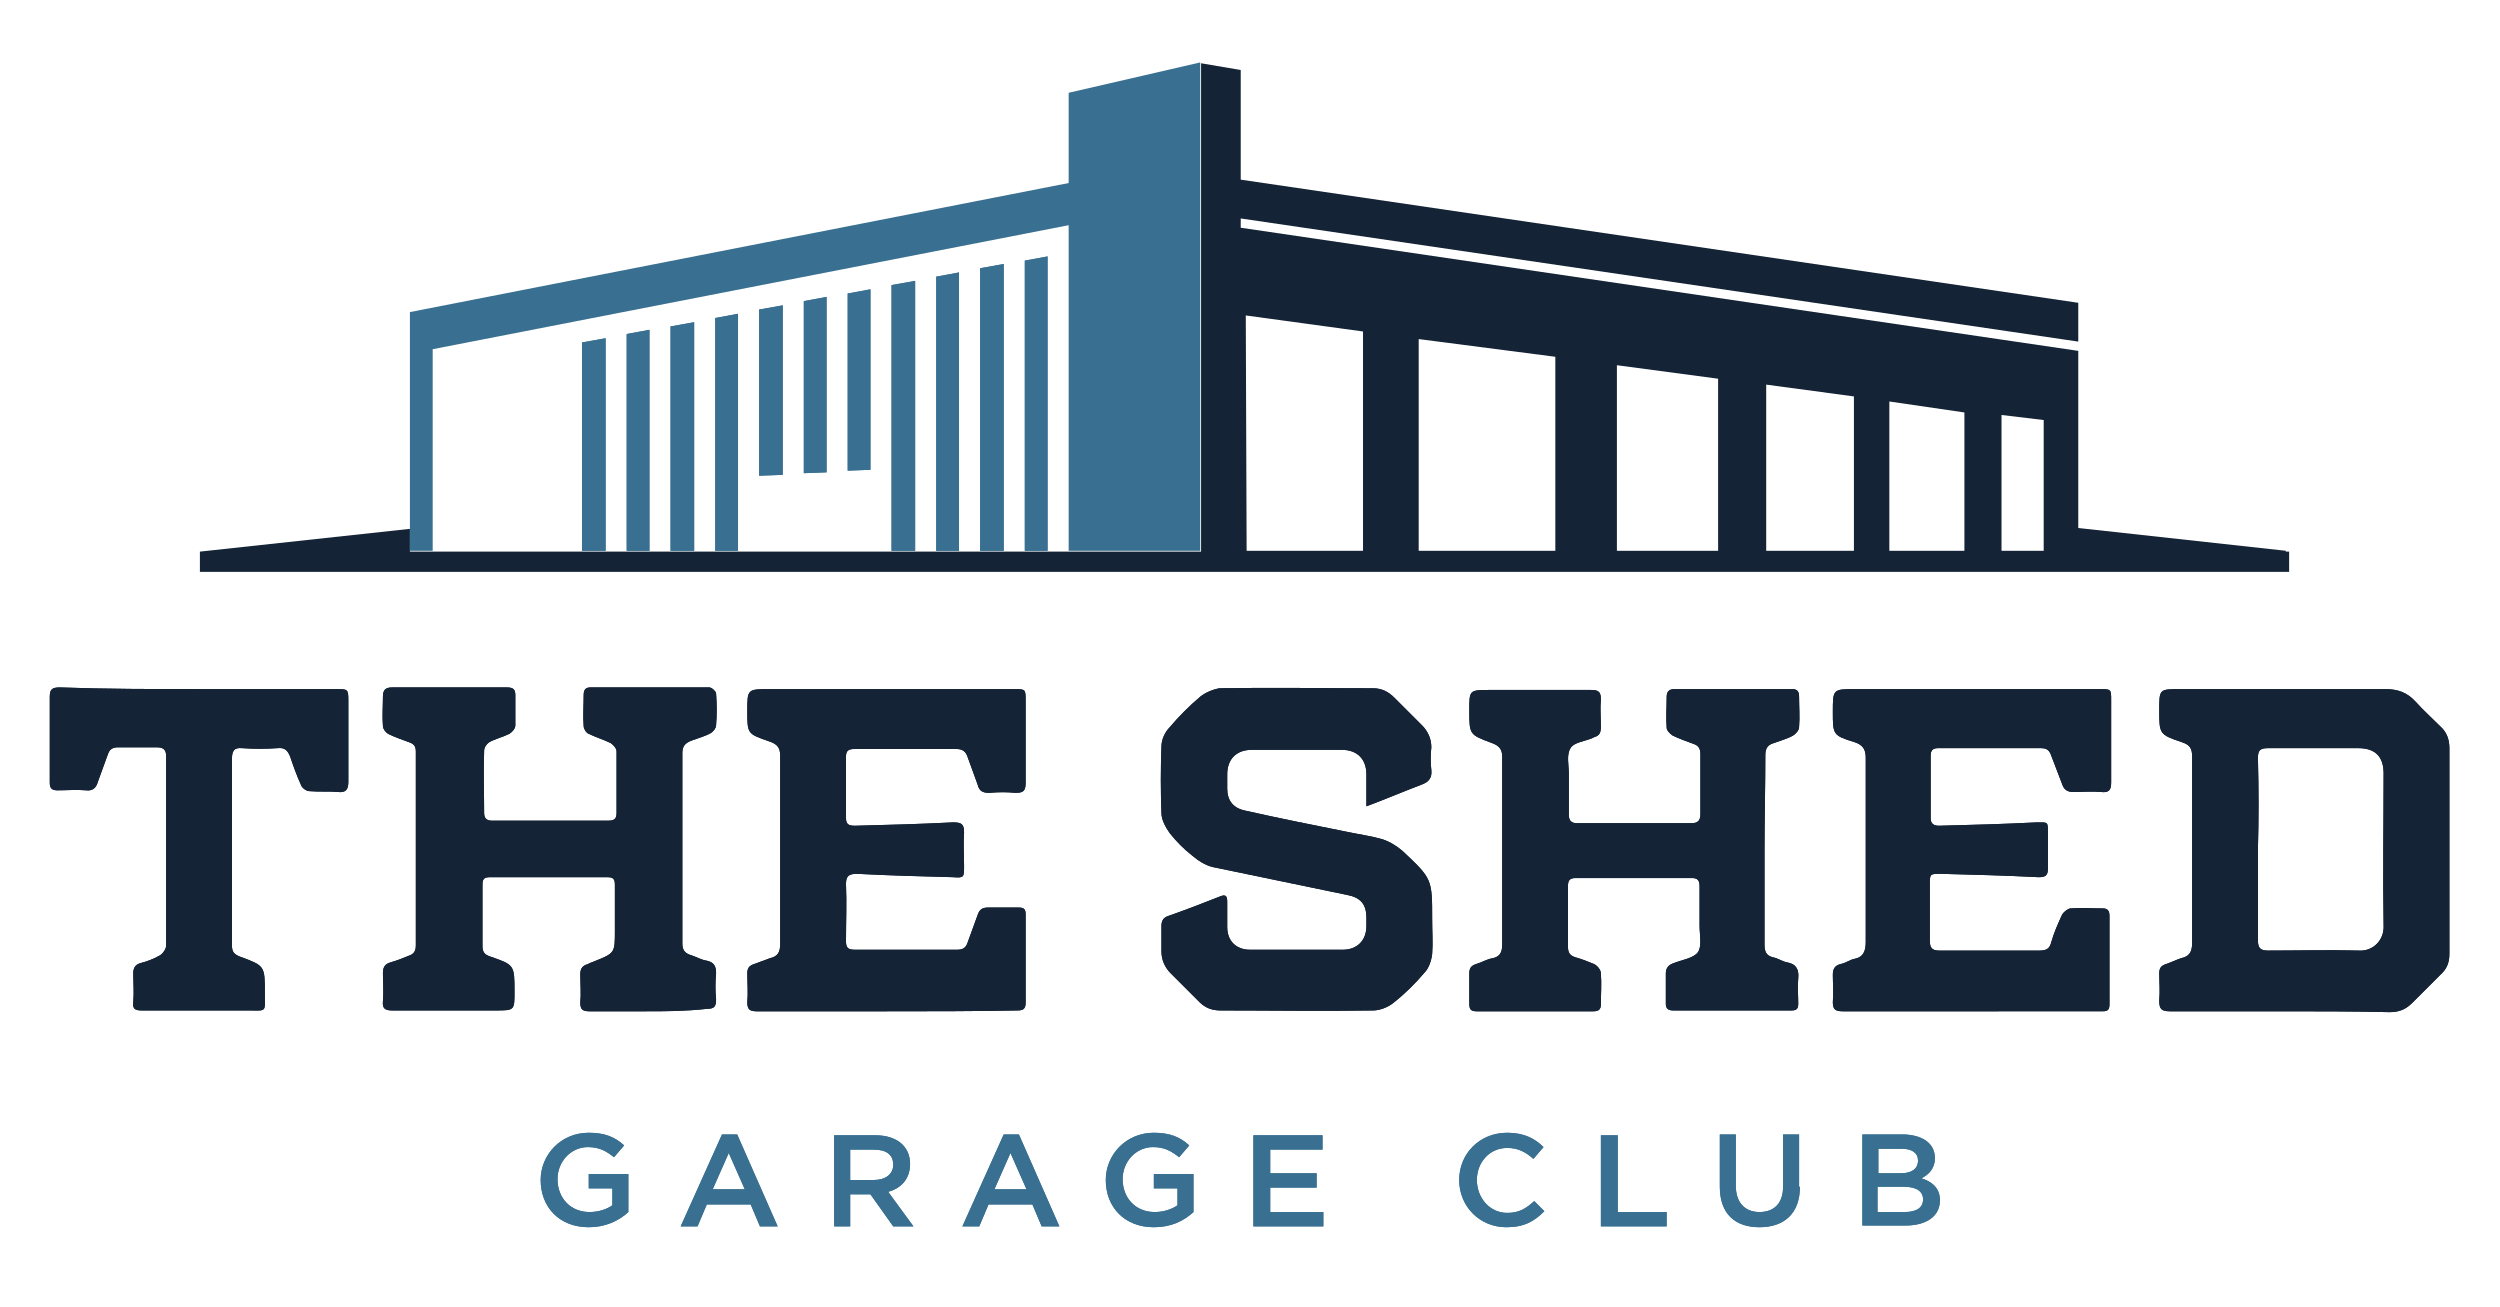
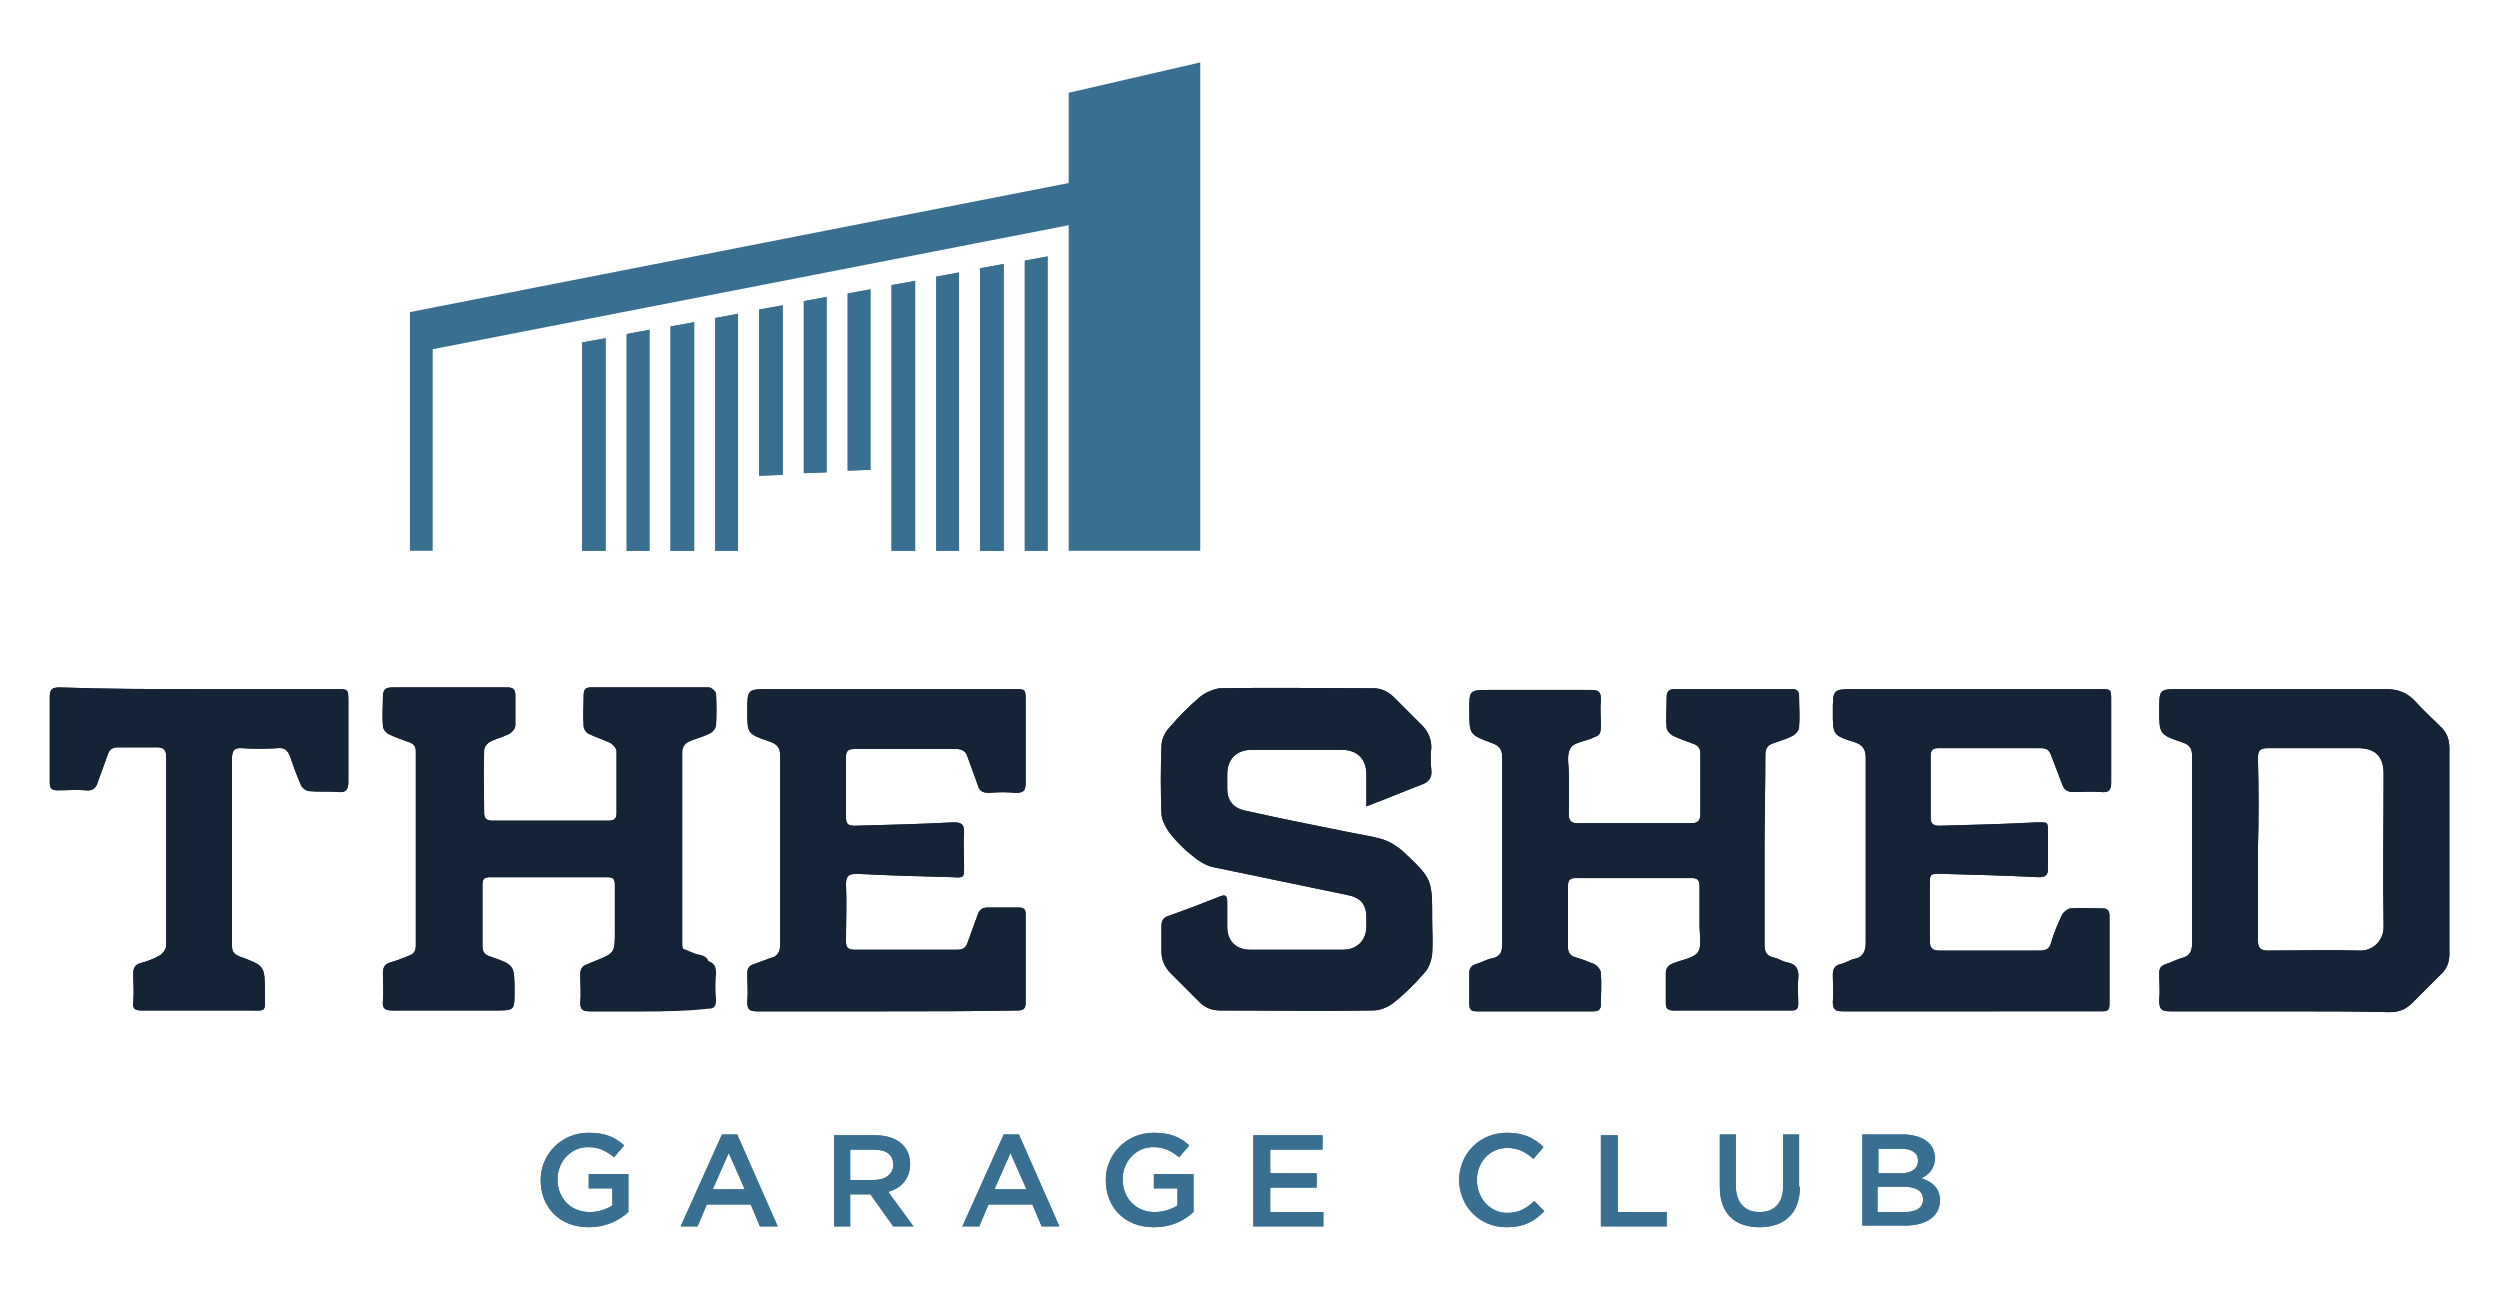
<svg xmlns="http://www.w3.org/2000/svg" version="1.1" x="0px" y="0px" viewBox="0 0 296.4 155" style="enable-background:new 0 0 296.4 155;" xml:space="preserve">
  <style type="text/css">
	.primary{fill:#397091;}
	.secondary{fill:#142335;}
</style>
  <g id="navy">
    <g>
      <g>
        <g>
-           <path class="secondary" d="M76.6,119.9c-2.2,0-4.5,0-6.7,0c-0.8,0-1.1-0.2-1.1-1c0.1-1.1,0-2.3,0-3.4c0-0.6,0.2-1,0.9-1.2      c0.2-0.1,0.4-0.2,0.7-0.3c2.5-1,2.5-1,2.5-3.6c0-1.8,0-3.6,0-5.5c0-0.7-0.2-0.9-0.9-0.9c-4.6,0-9.2,0-13.9,0      c-0.7,0-0.9,0.2-0.9,0.9c0,2.4,0,4.9,0,7.3c0,0.7,0.3,1,0.9,1.2c2.9,1,2.9,1,2.9,4.2c0,2.2,0,2.2-2.3,2.2c-4.1,0-8.2,0-12.2,0      c-0.8,0-1.2-0.2-1.1-1.1c0.1-1.1,0-2.2,0-3.3c0-0.7,0.2-1.1,0.9-1.3c0.7-0.2,1.5-0.5,2.2-0.8c0.6-0.2,0.8-0.6,0.8-1.2      c0-7.7,0-15.3,0-23c0-0.6-0.2-0.9-0.8-1.1c-0.8-0.3-1.7-0.6-2.5-1c-0.3-0.2-0.6-0.6-0.6-0.9c-0.1-1.2,0-2.4,0-3.5      c0-0.8,0.3-1.1,1.1-1.1c3.5,0,6.9,0,10.4,0c1.1,0,2.1,0,3.2,0c0.7,0,1,0.2,1,0.9c0,1.2,0,2.4,0,3.6c0,0.4-0.4,0.8-0.7,1      c-0.8,0.4-1.7,0.6-2.4,1c-0.3,0.2-0.6,0.6-0.6,1c-0.1,2.5,0,4.9,0,7.4c0,0.6,0.3,0.9,0.9,0.9c4.6,0,9.2,0,13.8,0      c0.7,0,1-0.2,1-0.9c0-2.4,0-4.9,0-7.3c0-0.4-0.4-0.8-0.7-1c-0.8-0.4-1.8-0.7-2.6-1.1c-0.3-0.1-0.6-0.6-0.6-0.9      c-0.1-1.2,0-2.5,0-3.7c0-0.6,0.2-0.9,0.8-0.9c4.7,0,9.4,0,14.1,0c0.3,0,0.8,0.5,0.8,0.7c0.1,1.3,0.1,2.6,0,3.8      c0,0.3-0.3,0.7-0.6,0.9c-0.7,0.4-1.5,0.6-2.3,0.9c-0.8,0.3-1.1,0.7-1.1,1.5c0,6.5,0,12.9,0,19.4c0,1.1,0,2.2,0,3.2      c0,0.7,0.3,1.1,0.9,1.3c0.7,0.2,1.3,0.6,2,0.7c0.9,0.2,1.1,0.7,1.1,1.5c-0.1,1-0.1,2.1,0,3.1c0,0.8-0.2,1.1-1,1.1      C81.2,119.9,78.9,119.9,76.6,119.9z" />
+           <path class="secondary" d="M76.6,119.9c-2.2,0-4.5,0-6.7,0c-0.8,0-1.1-0.2-1.1-1c0.1-1.1,0-2.3,0-3.4c0-0.6,0.2-1,0.9-1.2      c0.2-0.1,0.4-0.2,0.7-0.3c2.5-1,2.5-1,2.5-3.6c0-1.8,0-3.6,0-5.5c0-0.7-0.2-0.9-0.9-0.9c-4.6,0-9.2,0-13.9,0      c-0.7,0-0.9,0.2-0.9,0.9c0,2.4,0,4.9,0,7.3c0,0.7,0.3,1,0.9,1.2c2.9,1,2.9,1,2.9,4.2c0,2.2,0,2.2-2.3,2.2c-4.1,0-8.2,0-12.2,0      c-0.8,0-1.2-0.2-1.1-1.1c0.1-1.1,0-2.2,0-3.3c0-0.7,0.2-1.1,0.9-1.3c0.7-0.2,1.5-0.5,2.2-0.8c0.6-0.2,0.8-0.6,0.8-1.2      c0-7.7,0-15.3,0-23c0-0.6-0.2-0.9-0.8-1.1c-0.8-0.3-1.7-0.6-2.5-1c-0.3-0.2-0.6-0.6-0.6-0.9c-0.1-1.2,0-2.4,0-3.5      c0-0.8,0.3-1.1,1.1-1.1c3.5,0,6.9,0,10.4,0c1.1,0,2.1,0,3.2,0c0.7,0,1,0.2,1,0.9c0,1.2,0,2.4,0,3.6c0,0.4-0.4,0.8-0.7,1      c-0.8,0.4-1.7,0.6-2.4,1c-0.3,0.2-0.6,0.6-0.6,1c-0.1,2.5,0,4.9,0,7.4c0,0.6,0.3,0.9,0.9,0.9c4.6,0,9.2,0,13.8,0      c0.7,0,1-0.2,1-0.9c0-2.4,0-4.9,0-7.3c0-0.4-0.4-0.8-0.7-1c-0.8-0.4-1.8-0.7-2.6-1.1c-0.3-0.1-0.6-0.6-0.6-0.9      c-0.1-1.2,0-2.5,0-3.7c0-0.6,0.2-0.9,0.8-0.9c4.7,0,9.4,0,14.1,0c0.1,1.3,0.1,2.6,0,3.8      c0,0.3-0.3,0.7-0.6,0.9c-0.7,0.4-1.5,0.6-2.3,0.9c-0.8,0.3-1.1,0.7-1.1,1.5c0,6.5,0,12.9,0,19.4c0,1.1,0,2.2,0,3.2      c0,0.7,0.3,1.1,0.9,1.3c0.7,0.2,1.3,0.6,2,0.7c0.9,0.2,1.1,0.7,1.1,1.5c-0.1,1-0.1,2.1,0,3.1c0,0.8-0.2,1.1-1,1.1      C81.2,119.9,78.9,119.9,76.6,119.9z" />
          <path class="secondary" d="M105.1,119.9c-5.1,0-10.3,0-15.4,0c-0.9,0-1.1-0.3-1.1-1.1c0.1-1.1,0-2.3,0-3.4      c0-0.6,0.2-0.9,0.8-1.1c0.6-0.2,1.3-0.5,1.9-0.7c0.9-0.2,1.2-0.7,1.2-1.7c0-7.4,0-14.8,0-22.3c0-1-0.4-1.4-1.3-1.7      c-2.6-0.9-2.6-0.9-2.6-3.6c0-2.6,0-2.6,2.7-2.6c9.6,0,19.3,0,28.9,0c1.4,0,1.4,0,1.4,1.4c0,3.2,0,6.5,0,9.7c0,1-0.3,1.2-1.2,1.2      c-1-0.1-2-0.1-3.1,0c-0.8,0-1.2-0.2-1.4-1c-0.4-1.1-0.8-2.2-1.2-3.3c-0.2-0.6-0.6-0.9-1.3-0.9c-4,0-8.1,0-12.1,0      c-0.7,0-1,0.2-1,0.9c0,2.4,0,4.9,0,7.3c0,0.8,0.4,0.9,1.1,0.9c3.9-0.1,7.7-0.2,11.6-0.4c1,0,1.3,0.2,1.3,1.2c-0.1,1.3,0,2.7,0,4      c0,1.3,0,1.4-1.3,1.3c-3.8-0.1-7.6-0.2-11.4-0.4c-1,0-1.3,0.3-1.3,1.2c0.1,2.3,0,4.5,0,6.8c0,0.7,0.2,1,1,1c4.1,0,8.2,0,12.2,0      c0.6,0,1-0.2,1.2-0.8c0.4-1.1,0.8-2.2,1.2-3.3c0.2-0.6,0.5-0.9,1.2-0.9c1.2,0,2.4,0,3.7,0c0.6,0,0.8,0.2,0.8,0.8      c0,3.5,0,7,0,10.5c0,0.8-0.4,0.9-1,0.9C115.5,119.9,110.3,119.9,105.1,119.9z" />
          <path class="secondary" d="M23.6,81.7c5.4,0,10.9,0,16.3,0c1.3,0,1.4,0,1.4,1.3c0,3.2,0,6.5,0,9.7c0,0.9-0.3,1.3-1.2,1.2      c-1.1-0.1-2.2,0-3.4-0.1c-0.4,0-0.9-0.4-1-0.7c-0.5-1.1-0.9-2.2-1.3-3.4c-0.3-0.7-0.6-1.1-1.5-1c-1.4,0.1-2.8,0.1-4.2,0      c-1-0.1-1.2,0.4-1.2,1.3c0,6.2,0,12.5,0,18.7c0,1.1,0,2.3,0,3.4c0,0.7,0.2,1,0.9,1.3c3,1.1,3,1.1,3,4.3c0,2.4,0.3,2.1-2.1,2.1      c-4.2,0-8.4,0-12.5,0c-0.8,0-1.1-0.2-1-1c0.1-1.1,0-2.3,0-3.4c0-0.6,0.2-1,0.8-1.2c0.8-0.2,1.6-0.5,2.3-0.9      c0.4-0.2,0.8-0.8,0.8-1.2c0-7.4,0-14.9,0-22.4c0-0.7-0.2-1.1-1.1-1.1c-1.5,0-3.1,0-4.6,0c-0.6,0-1,0.2-1.2,0.8      c-0.4,1.1-0.8,2.2-1.2,3.3c-0.2,0.7-0.6,1.1-1.4,1c-1.1-0.1-2.2,0-3.4,0c-0.7,0-0.9-0.3-0.9-0.9c0-3.4,0-6.8,0-10.2      c0-0.9,0.3-1.1,1.2-1.1C12.6,81.7,18.1,81.7,23.6,81.7z" />
        </g>
        <g>
          <path class="secondary" d="M209.2,100.8c0,3.7,0,7.5,0,11.2c0,0.8,0.2,1.3,1,1.5c0.6,0.1,1.1,0.5,1.7,0.6      c1.1,0.2,1.4,0.9,1.3,1.9c-0.1,1,0,2,0,3c0,0.6-0.2,0.8-0.8,0.8c-4.7,0-9.4,0-14,0c-0.6,0-0.9-0.2-0.9-0.8c0-1.2,0-2.4,0-3.6      c0-0.6,0.3-1,0.9-1.2c1-0.4,2.4-0.6,2.9-1.3c0.5-0.7,0.2-2.1,0.2-3.1c0-1.6,0-3.2,0-4.7c0-0.7-0.2-1-0.9-1c-4.6,0-9.2,0-13.8,0      c-0.7,0-0.9,0.3-0.9,0.9c0,2.4,0,4.9,0,7.3c0,0.6,0.2,1,0.9,1.2c0.7,0.2,1.5,0.5,2.2,0.8c0.4,0.2,0.8,0.7,0.8,1.1      c0.1,1.2,0,2.5,0,3.7c0,0.6-0.3,0.8-0.9,0.8c-4.6,0-9.2,0-13.8,0c-0.7,0-0.9-0.2-0.9-0.9c0-1.2,0-2.4,0-3.6      c0-0.6,0.2-0.9,0.8-1.1c0.7-0.2,1.3-0.6,2-0.7c0.9-0.2,1.1-0.8,1.1-1.6c0-7.4,0-14.9,0-22.3c0-0.9-0.4-1.3-1.2-1.6      c-2.7-1-2.7-1-2.7-3.9c0-2.4,0-2.4,2.5-2.4c4,0,7.9,0,11.9,0c0.9,0,1.2,0.2,1.2,1.1c-0.1,1.1,0,2.2,0,3.2c0,0.7-0.1,1.1-0.8,1.3      c-0.1,0-0.1,0.1-0.2,0.1c-0.9,0.4-2.2,0.5-2.6,1.2c-0.5,0.8-0.2,2-0.2,3c0,1.6,0,3.2,0,4.9c0,0.7,0.3,1,1,1c4.5,0,9,0,13.5,0      c0.8,0,1.1-0.3,1.1-1.1c0-2.4,0-4.7,0-7.1c0-0.6-0.2-1-0.8-1.2c-0.8-0.3-1.7-0.6-2.5-1c-0.3-0.2-0.7-0.6-0.7-0.9      c-0.1-1.2,0-2.5,0-3.7c0-0.6,0.3-0.9,0.9-0.9c4.7,0,9.4,0,14,0c0.6,0,0.8,0.3,0.8,0.9c0,1.2,0.1,2.4,0,3.6c0,0.4-0.4,0.8-0.7,1      c-0.7,0.4-1.5,0.6-2.3,0.9c-0.7,0.2-1,0.6-1,1.4C209.3,93.3,209.2,97,209.2,100.8z" />
          <path class="secondary" d="M270.3,119.9c-4.3,0-8.7,0-13,0c-1.1,0-1.3-0.3-1.3-1.3c0.1-1.1,0-2.2,0-3.2c0-0.6,0.2-0.9,0.8-1.1      c0.6-0.2,1.2-0.5,1.8-0.7c1-0.2,1.3-0.8,1.3-1.8c0-7.4,0-14.8,0-22.1c0-1-0.3-1.4-1.2-1.7c-2.7-0.9-2.7-1-2.7-3.8      c0-2.5,0-2.5,2.5-2.5c8.1,0,16.2,0,24.3,0c1.5,0,2.6,0.4,3.6,1.5c0.9,1,1.9,1.9,2.9,2.9c0.8,0.7,1.1,1.6,1.1,2.6      c0,8.1,0,16.2,0,24.4c0,1-0.3,1.8-1.1,2.5c-1.1,1.1-2.2,2.2-3.3,3.3c-0.8,0.8-1.6,1.1-2.7,1.1      C279,119.9,274.7,119.9,270.3,119.9z M267.7,100.7c0,3.6,0,7.2,0,10.8c0,0.9,0.3,1.2,1.2,1.2c3.6,0,7.2-0.1,10.8,0      c1.6,0.1,3-1.2,2.9-3c-0.1-6,0-12,0-18c0-2-1-3-3-3c-3.6,0-7.1,0-10.7,0c-1,0-1.2,0.3-1.2,1.2      C267.8,93.6,267.8,97.1,267.7,100.7z" />
          <path class="secondary" d="M162,95.6c0-1.4,0-2.6,0-3.8c0-1.8-1.1-2.9-2.9-2.9c-3.6,0-7.1,0-10.7,0c-1.8,0-2.9,1.1-2.9,2.9      c0,0.6,0,1.1,0,1.7c0,1.4,0.7,2.3,2.1,2.6c4,0.9,8,1.7,12,2.5c1.4,0.3,2.9,0.5,4.3,0.9c0.9,0.3,1.7,0.8,2.4,1.4      c3.5,3.3,3.5,3.3,3.5,8.1c0,1.4,0.1,2.8,0,4.1c-0.1,0.8-0.4,1.7-0.9,2.2c-1.1,1.3-2.3,2.5-3.7,3.6c-0.6,0.5-1.6,0.9-2.4,0.9      c-6,0.1-12.1,0-18.1,0c-1,0-1.8-0.3-2.5-1c-1.1-1.1-2.2-2.2-3.4-3.4c-0.7-0.7-1.1-1.6-1.1-2.6c0-1,0-2,0-3c0-0.6,0.2-1,0.8-1.2      c2-0.7,4.1-1.5,6.1-2.3c0.7-0.3,0.9-0.1,0.9,0.6c0,1,0,2,0,3c0,1.7,1.1,2.7,2.7,2.7c3.7,0,7.3,0,11,0c1.7,0,2.8-1.1,2.8-2.8      c0-0.3,0-0.7,0-1c0-1.6-0.7-2.4-2.3-2.7c-5.3-1.1-10.6-2.2-15.9-3.3c-0.9-0.2-1.8-0.8-2.5-1.4c-0.9-0.7-1.8-1.6-2.6-2.6      c-0.5-0.7-1-1.6-1-2.4c-0.1-2.6-0.1-5.3,0-7.9c0-0.8,0.4-1.7,1-2.3c1.1-1.3,2.3-2.5,3.6-3.6c0.6-0.5,1.6-0.9,2.3-1      c6.1-0.1,12.1,0,18.2,0c1,0,1.8,0.4,2.5,1.1c1.1,1.1,2.2,2.2,3.3,3.3c0.7,0.7,1.1,1.6,1.1,2.6c-0.1,0.9-0.1,1.8,0,2.7      c0.1,0.9-0.3,1.4-1.1,1.7C166.5,93.8,164.4,94.7,162,95.6z" />
          <path class="secondary" d="M233.9,119.9c-5.1,0-10.3,0-15.4,0c-0.9,0-1.2-0.2-1.2-1.1c0.1-1.1,0-2.2,0-3.2      c0-0.7,0.2-1.1,0.9-1.3c0.6-0.1,1.1-0.5,1.6-0.6c1.1-0.2,1.4-0.9,1.4-2c0-7.3,0-14.6,0-21.9c0-1-0.4-1.5-1.3-1.8      c-2.6-0.8-2.6-0.9-2.6-3.6c0-2.7,0-2.7,2.7-2.7c9.6,0,19.3,0,28.9,0c1.4,0,1.4,0,1.4,1.3c0,3.3,0,6.5,0,9.8      c0,0.9-0.3,1.2-1.2,1.1c-1.1-0.1-2.2,0-3.3,0c-0.7,0-1.1-0.3-1.3-0.9c-0.4-1.1-0.9-2.3-1.3-3.4c-0.2-0.6-0.5-0.9-1.2-0.9      c-4.1,0-8.1,0-12.2,0c-0.6,0-0.9,0.2-0.9,0.9c0,2.5,0,4.9,0,7.4c0,0.7,0.4,0.9,1,0.9c3.9-0.1,7.7-0.2,11.6-0.4      c1.3,0,1.3-0.1,1.3,1.2c0,1.4,0,2.9,0,4.3c0,0.8-0.3,1-1.1,1c-3.9-0.2-7.7-0.3-11.6-0.4c-1.3,0-1.3,0-1.3,1.3c0,2.2,0,4.4,0,6.6      c0,0.8,0.2,1.2,1.1,1.2c4,0,7.9,0,11.9,0c0.8,0,1.2-0.2,1.4-1c0.3-1.1,0.8-2.2,1.3-3.3c0.2-0.3,0.7-0.7,1-0.7      c1.2-0.1,2.5,0,3.8,0c0.6,0,0.8,0.3,0.8,0.9c0,3.5,0,7,0,10.5c0,0.8-0.4,0.8-1,0.8C244.2,119.9,239,119.9,233.9,119.9z" />
        </g>
      </g>
      <g>
        <g>
          <path class="secondary" d="M76.6,119.9c-2.2,0-4.5,0-6.7,0c-0.8,0-1.1-0.2-1.1-1c0.1-1.1,0-2.3,0-3.4c0-0.6,0.2-1,0.9-1.2      c0.2-0.1,0.4-0.2,0.7-0.3c2.5-1,2.5-1,2.5-3.6c0-1.8,0-3.6,0-5.5c0-0.7-0.2-0.9-0.9-0.9c-4.6,0-9.2,0-13.9,0      c-0.7,0-0.9,0.2-0.9,0.9c0,2.4,0,4.9,0,7.3c0,0.7,0.3,1,0.9,1.2c2.9,1,2.9,1,2.9,4.2c0,2.2,0,2.2-2.3,2.2c-4.1,0-8.2,0-12.2,0      c-0.8,0-1.2-0.2-1.1-1.1c0.1-1.1,0-2.2,0-3.3c0-0.7,0.2-1.1,0.9-1.3c0.7-0.2,1.5-0.5,2.2-0.8c0.6-0.2,0.8-0.6,0.8-1.2      c0-7.7,0-15.3,0-23c0-0.6-0.2-0.9-0.8-1.1c-0.8-0.3-1.7-0.6-2.5-1c-0.3-0.2-0.6-0.6-0.6-0.9c-0.1-1.2,0-2.4,0-3.5      c0-0.8,0.3-1.1,1.1-1.1c3.5,0,6.9,0,10.4,0c1.1,0,2.1,0,3.2,0c0.7,0,1,0.2,1,0.9c0,1.2,0,2.4,0,3.6c0,0.4-0.4,0.8-0.7,1      c-0.8,0.4-1.7,0.6-2.4,1c-0.3,0.2-0.6,0.6-0.6,1c-0.1,2.5,0,4.9,0,7.4c0,0.6,0.3,0.9,0.9,0.9c4.6,0,9.2,0,13.8,0      c0.7,0,1-0.2,1-0.9c0-2.4,0-4.9,0-7.3c0-0.4-0.4-0.8-0.7-1c-0.8-0.4-1.8-0.7-2.6-1.1c-0.3-0.1-0.6-0.6-0.6-0.9      c-0.1-1.2,0-2.5,0-3.7c0-0.6,0.2-0.9,0.8-0.9c4.7,0,9.4,0,14.1,0c0.3,0,0.8,0.5,0.8,0.7c0.1,1.3,0.1,2.6,0,3.8      c0,0.3-0.3,0.7-0.6,0.9c-0.7,0.4-1.5,0.6-2.3,0.9c-0.8,0.3-1.1,0.7-1.1,1.5c0,6.5,0,12.9,0,19.4c0,1.1,0,2.2,0,3.2      c0,0.7,0.3,1.1,0.9,1.3c0.7,0.2,1.3,0.6,2,0.7c0.9,0.2,1.1,0.7,1.1,1.5c-0.1,1-0.1,2.1,0,3.1c0,0.8-0.2,1.1-1,1.1      C81.2,119.9,78.9,119.9,76.6,119.9z" />
          <path class="secondary" d="M105.1,119.9c-5.1,0-10.3,0-15.4,0c-0.9,0-1.1-0.3-1.1-1.1c0.1-1.1,0-2.3,0-3.4      c0-0.6,0.2-0.9,0.8-1.1c0.6-0.2,1.3-0.5,1.9-0.7c0.9-0.2,1.2-0.7,1.2-1.7c0-7.4,0-14.8,0-22.3c0-1-0.4-1.4-1.3-1.7      c-2.6-0.9-2.6-0.9-2.6-3.6c0-2.6,0-2.6,2.7-2.6c9.6,0,19.3,0,28.9,0c1.4,0,1.4,0,1.4,1.4c0,3.2,0,6.5,0,9.7c0,1-0.3,1.2-1.2,1.2      c-1-0.1-2-0.1-3.1,0c-0.8,0-1.2-0.2-1.4-1c-0.4-1.1-0.8-2.2-1.2-3.3c-0.2-0.6-0.6-0.9-1.3-0.9c-4,0-8.1,0-12.1,0      c-0.7,0-1,0.2-1,0.9c0,2.4,0,4.9,0,7.3c0,0.8,0.4,0.9,1.1,0.9c3.9-0.1,7.7-0.2,11.6-0.4c1,0,1.3,0.2,1.3,1.2c-0.1,1.3,0,2.7,0,4      c0,1.3,0,1.4-1.3,1.3c-3.8-0.1-7.6-0.2-11.4-0.4c-1,0-1.3,0.3-1.3,1.2c0.1,2.3,0,4.5,0,6.8c0,0.7,0.2,1,1,1c4.1,0,8.2,0,12.2,0      c0.6,0,1-0.2,1.2-0.8c0.4-1.1,0.8-2.2,1.2-3.3c0.2-0.6,0.5-0.9,1.2-0.9c1.2,0,2.4,0,3.7,0c0.6,0,0.8,0.2,0.8,0.8      c0,3.5,0,7,0,10.5c0,0.8-0.4,0.9-1,0.9C115.5,119.9,110.3,119.9,105.1,119.9z" />
          <path class="secondary" d="M23.6,81.7c5.4,0,10.9,0,16.3,0c1.3,0,1.4,0,1.4,1.3c0,3.2,0,6.5,0,9.7c0,0.9-0.3,1.3-1.2,1.2      c-1.1-0.1-2.2,0-3.4-0.1c-0.4,0-0.9-0.4-1-0.7c-0.5-1.1-0.9-2.2-1.3-3.4c-0.3-0.7-0.6-1.1-1.5-1c-1.4,0.1-2.8,0.1-4.2,0      c-1-0.1-1.2,0.4-1.2,1.3c0,6.2,0,12.5,0,18.7c0,1.1,0,2.3,0,3.4c0,0.7,0.2,1,0.9,1.3c3,1.1,3,1.1,3,4.3c0,2.4,0.3,2.1-2.1,2.1      c-4.2,0-8.4,0-12.5,0c-0.8,0-1.1-0.2-1-1c0.1-1.1,0-2.3,0-3.4c0-0.6,0.2-1,0.8-1.2c0.8-0.2,1.6-0.5,2.3-0.9      c0.4-0.2,0.8-0.8,0.8-1.2c0-7.4,0-14.9,0-22.4c0-0.7-0.2-1.1-1.1-1.1c-1.5,0-3.1,0-4.6,0c-0.6,0-1,0.2-1.2,0.8      c-0.4,1.1-0.8,2.2-1.2,3.3c-0.2,0.7-0.6,1.1-1.4,1c-1.1-0.1-2.2,0-3.4,0c-0.7,0-0.9-0.3-0.9-0.9c0-3.4,0-6.8,0-10.2      c0-0.9,0.3-1.1,1.2-1.1C12.6,81.7,18.1,81.7,23.6,81.7z" />
        </g>
        <g>
          <path class="secondary" d="M209.2,100.8c0,3.7,0,7.5,0,11.2c0,0.8,0.2,1.3,1,1.5c0.6,0.1,1.1,0.5,1.7,0.6      c1.1,0.2,1.4,0.9,1.3,1.9c-0.1,1,0,2,0,3c0,0.6-0.2,0.8-0.8,0.8c-4.7,0-9.4,0-14,0c-0.6,0-0.9-0.2-0.9-0.8c0-1.2,0-2.4,0-3.6      c0-0.6,0.3-1,0.9-1.2c1-0.4,2.4-0.6,2.9-1.3c0.5-0.7,0.2-2.1,0.2-3.1c0-1.6,0-3.2,0-4.7c0-0.7-0.2-1-0.9-1c-4.6,0-9.2,0-13.8,0      c-0.7,0-0.9,0.3-0.9,0.9c0,2.4,0,4.9,0,7.3c0,0.6,0.2,1,0.9,1.2c0.7,0.2,1.5,0.5,2.2,0.8c0.4,0.2,0.8,0.7,0.8,1.1      c0.1,1.2,0,2.5,0,3.7c0,0.6-0.3,0.8-0.9,0.8c-4.6,0-9.2,0-13.8,0c-0.7,0-0.9-0.2-0.9-0.9c0-1.2,0-2.4,0-3.6      c0-0.6,0.2-0.9,0.8-1.1c0.7-0.2,1.3-0.6,2-0.7c0.9-0.2,1.1-0.8,1.1-1.6c0-7.4,0-14.9,0-22.3c0-0.9-0.4-1.3-1.2-1.6      c-2.7-1-2.7-1-2.7-3.9c0-2.4,0-2.4,2.5-2.4c4,0,7.9,0,11.9,0c0.9,0,1.2,0.2,1.2,1.1c-0.1,1.1,0,2.2,0,3.2c0,0.7-0.1,1.1-0.8,1.3      c-0.1,0-0.1,0.1-0.2,0.1c-0.9,0.4-2.2,0.5-2.6,1.2c-0.5,0.8-0.2,2-0.2,3c0,1.6,0,3.2,0,4.9c0,0.7,0.3,1,1,1c4.5,0,9,0,13.5,0      c0.8,0,1.1-0.3,1.1-1.1c0-2.4,0-4.7,0-7.1c0-0.6-0.2-1-0.8-1.2c-0.8-0.3-1.7-0.6-2.5-1c-0.3-0.2-0.7-0.6-0.7-0.9      c-0.1-1.2,0-2.5,0-3.7c0-0.6,0.3-0.9,0.9-0.9c4.7,0,9.4,0,14,0c0.6,0,0.8,0.3,0.8,0.9c0,1.2,0.1,2.4,0,3.6c0,0.4-0.4,0.8-0.7,1      c-0.7,0.4-1.5,0.6-2.3,0.9c-0.7,0.2-1,0.6-1,1.4C209.3,93.3,209.2,97,209.2,100.8z" />
          <path class="secondary" d="M270.3,119.9c-4.3,0-8.7,0-13,0c-1.1,0-1.3-0.3-1.3-1.3c0.1-1.1,0-2.2,0-3.2c0-0.6,0.2-0.9,0.8-1.1      c0.6-0.2,1.2-0.5,1.8-0.7c1-0.2,1.3-0.8,1.3-1.8c0-7.4,0-14.8,0-22.1c0-1-0.3-1.4-1.2-1.7c-2.7-0.9-2.7-1-2.7-3.8      c0-2.5,0-2.5,2.5-2.5c8.1,0,16.2,0,24.3,0c1.5,0,2.6,0.4,3.6,1.5c0.9,1,1.9,1.9,2.9,2.9c0.8,0.7,1.1,1.6,1.1,2.6      c0,8.1,0,16.2,0,24.4c0,1-0.3,1.8-1.1,2.5c-1.1,1.1-2.2,2.2-3.3,3.3c-0.8,0.8-1.6,1.1-2.7,1.1      C279,119.9,274.7,119.9,270.3,119.9z M267.7,100.7c0,3.6,0,7.2,0,10.8c0,0.9,0.3,1.2,1.2,1.2c3.6,0,7.2-0.1,10.8,0      c1.6,0.1,3-1.2,2.9-3c-0.1-6,0-12,0-18c0-2-1-3-3-3c-3.6,0-7.1,0-10.7,0c-1,0-1.2,0.3-1.2,1.2      C267.8,93.6,267.8,97.1,267.7,100.7z" />
          <path class="secondary" d="M162,95.6c0-1.4,0-2.6,0-3.8c0-1.8-1.1-2.9-2.9-2.9c-3.6,0-7.1,0-10.7,0c-1.8,0-2.9,1.1-2.9,2.9      c0,0.6,0,1.1,0,1.7c0,1.4,0.7,2.3,2.1,2.6c4,0.9,8,1.7,12,2.5c1.4,0.3,2.9,0.5,4.3,0.9c0.9,0.3,1.7,0.8,2.4,1.4      c3.5,3.3,3.5,3.3,3.5,8.1c0,1.4,0.1,2.8,0,4.1c-0.1,0.8-0.4,1.7-0.9,2.2c-1.1,1.3-2.3,2.5-3.7,3.6c-0.6,0.5-1.6,0.9-2.4,0.9      c-6,0.1-12.1,0-18.1,0c-1,0-1.8-0.3-2.5-1c-1.1-1.1-2.2-2.2-3.4-3.4c-0.7-0.7-1.1-1.6-1.1-2.6c0-1,0-2,0-3c0-0.6,0.2-1,0.8-1.2      c2-0.7,4.1-1.5,6.1-2.3c0.7-0.3,0.9-0.1,0.9,0.6c0,1,0,2,0,3c0,1.7,1.1,2.7,2.7,2.7c3.7,0,7.3,0,11,0c1.7,0,2.8-1.1,2.8-2.8      c0-0.3,0-0.7,0-1c0-1.6-0.7-2.4-2.3-2.7c-5.3-1.1-10.6-2.2-15.9-3.3c-0.9-0.2-1.8-0.8-2.5-1.4c-0.9-0.7-1.8-1.6-2.6-2.6      c-0.5-0.7-1-1.6-1-2.4c-0.1-2.6-0.1-5.3,0-7.9c0-0.8,0.4-1.7,1-2.3c1.1-1.3,2.3-2.5,3.6-3.6c0.6-0.5,1.6-0.9,2.3-1      c6.1-0.1,12.1,0,18.2,0c1,0,1.8,0.4,2.5,1.1c1.1,1.1,2.2,2.2,3.3,3.3c0.7,0.7,1.1,1.6,1.1,2.6c-0.1,0.9-0.1,1.8,0,2.7      c0.1,0.9-0.3,1.4-1.1,1.7C166.5,93.8,164.4,94.7,162,95.6z" />
          <path class="secondary" d="M233.9,119.9c-5.1,0-10.3,0-15.4,0c-0.9,0-1.2-0.2-1.2-1.1c0.1-1.1,0-2.2,0-3.2      c0-0.7,0.2-1.1,0.9-1.3c0.6-0.1,1.1-0.5,1.6-0.6c1.1-0.2,1.4-0.9,1.4-2c0-7.3,0-14.6,0-21.9c0-1-0.4-1.5-1.3-1.8      c-2.6-0.8-2.6-0.9-2.6-3.6c0-2.7,0-2.7,2.7-2.7c9.6,0,19.3,0,28.9,0c1.4,0,1.4,0,1.4,1.3c0,3.3,0,6.5,0,9.8      c0,0.9-0.3,1.2-1.2,1.1c-1.1-0.1-2.2,0-3.3,0c-0.7,0-1.1-0.3-1.3-0.9c-0.4-1.1-0.9-2.3-1.3-3.4c-0.2-0.6-0.5-0.9-1.2-0.9      c-4.1,0-8.1,0-12.2,0c-0.6,0-0.9,0.2-0.9,0.9c0,2.5,0,4.9,0,7.4c0,0.7,0.4,0.9,1,0.9c3.9-0.1,7.7-0.2,11.6-0.4      c1.3,0,1.3-0.1,1.3,1.2c0,1.4,0,2.9,0,4.3c0,0.8-0.3,1-1.1,1c-3.9-0.2-7.7-0.3-11.6-0.4c-1.3,0-1.3,0-1.3,1.3c0,2.2,0,4.4,0,6.6      c0,0.8,0.2,1.2,1.1,1.2c4,0,7.9,0,11.9,0c0.8,0,1.2-0.2,1.4-1c0.3-1.1,0.8-2.2,1.3-3.3c0.2-0.3,0.7-0.7,1-0.7      c1.2-0.1,2.5,0,3.8,0c0.6,0,0.8,0.3,0.8,0.9c0,3.5,0,7,0,10.5c0,0.8-0.4,0.8-1,0.8C244.2,119.9,239,119.9,233.9,119.9z" />
        </g>
      </g>
    </g>
-     <path class="secondary" d="M271,65.3l-24.6-2.7v-21L147.1,27v-1.1l99.3,14.6l0-4.6l-99.3-14.6V8.3l-4.7-0.8v57.9H48.6v-2.7   l-24.9,2.7v2.4h247.7v-2.4H271z M161.5,65.3h-13.7l-0.1-27.9l13.9,1.9V65.3z M184.4,65.3h-16.2V40.2l16.2,2.1V65.3z M203.7,65.3   h-12v-22l12,1.6V65.3z M219.8,65.3h-10.4V45.6l10.4,1.4V65.3z M233,65.3H224V47.6l8.9,1.3V65.3z M242.3,65.3h-5V49.2l5,0.6V65.3z" />
  </g>
  <g id="teal">
    <g>
      <g>
        <path class="primary" d="M69.8,145.5c-3.5,0-5.7-2.4-5.7-5.6c0-3,2.4-5.6,5.7-5.6c1.9,0,3.1,0.5,4.2,1.5l-1.2,1.4     c-0.9-0.7-1.7-1.2-3.1-1.2c-2,0-3.6,1.7-3.6,3.8c0,2.2,1.5,3.9,3.8,3.9c1,0,2-0.3,2.7-0.8v-2h-2.8v-1.7h4.7v4.5     C73.3,144.8,71.7,145.5,69.8,145.5z" />
        <path class="primary" d="M92.2,145.4h-2.1l-1.1-2.6h-5.2l-1.1,2.6h-2l4.9-10.9h1.8L92.2,145.4z M86.4,136.7l-1.9,4.3h3.8     L86.4,136.7z" />
        <path class="primary" d="M105.9,145.4l-2.7-3.8h-2.4v3.8h-1.9v-10.8h4.9c2.5,0,4.1,1.3,4.1,3.4c0,1.8-1.1,2.9-2.6,3.3l3,4.1     H105.9z M103.6,136.3h-2.8v3.6h2.8c1.4,0,2.3-0.7,2.3-1.8C105.9,136.9,105.1,136.3,103.6,136.3z" />
        <path class="primary" d="M125.6,145.4h-2.1l-1.1-2.6h-5.2l-1.1,2.6h-2l4.9-10.9h1.8L125.6,145.4z M119.8,136.7l-1.9,4.3h3.8     L119.8,136.7z" />
        <path class="primary" d="M136.8,145.5c-3.5,0-5.7-2.4-5.7-5.6c0-3,2.4-5.6,5.7-5.6c1.9,0,3.1,0.5,4.2,1.5l-1.2,1.4     c-0.9-0.7-1.7-1.2-3.1-1.2c-2,0-3.6,1.7-3.6,3.8c0,2.2,1.5,3.9,3.8,3.9c1,0,2-0.3,2.7-0.8v-2h-2.8v-1.7h4.7v4.5     C140.3,144.8,138.8,145.5,136.8,145.5z" />
        <path class="primary" d="M156.9,136.3h-6.3v2.8h5.5v1.7h-5.5v2.9h6.3v1.7h-8.3v-10.8h8.2V136.3z" />
        <path class="primary" d="M178.6,145.5c-3.2,0-5.6-2.5-5.6-5.6c0-3.1,2.4-5.6,5.7-5.6c2,0,3.3,0.7,4.3,1.7l-1.2,1.4     c-0.9-0.8-1.8-1.3-3.1-1.3c-2.1,0-3.6,1.7-3.6,3.8s1.5,3.9,3.6,3.9c1.4,0,2.2-0.5,3.2-1.4l1.2,1.2     C181.9,144.8,180.7,145.5,178.6,145.5z" />
        <path class="primary" d="M189.9,134.6h1.9v9.1h5.8v1.7h-7.8V134.6z" />
        <path class="primary" d="M213.4,140.7c0,3.2-1.9,4.8-4.8,4.8c-2.9,0-4.7-1.6-4.7-4.8v-6.2h1.9v6.1c0,2,1.1,3.1,2.8,3.1     c1.7,0,2.8-1,2.8-3v-6.2h1.9V140.7z" />
        <path class="primary" d="M229.4,137.3c0,1.3-0.8,2-1.6,2.4c1.3,0.4,2.2,1.2,2.2,2.6c0,1.9-1.6,3-4.1,3h-5.1v-10.8h5     C228,134.6,229.4,135.6,229.4,137.3z M227.4,137.6c0-0.9-0.7-1.4-1.9-1.4h-2.8v2.9h2.7C226.6,139.1,227.4,138.6,227.4,137.6z      M228,142.2c0-0.9-0.7-1.5-2.3-1.5h-3.1v3h3.2C227.2,143.7,228,143.2,228,142.2z" />
      </g>
      <g>
        <path class="primary" d="M69.8,145.5c-3.5,0-5.7-2.4-5.7-5.6c0-3,2.4-5.6,5.7-5.6c1.9,0,3.1,0.5,4.2,1.5l-1.2,1.4     c-0.9-0.7-1.7-1.2-3.1-1.2c-2,0-3.6,1.7-3.6,3.8c0,2.2,1.5,3.9,3.8,3.9c1,0,2-0.3,2.7-0.8v-2h-2.8v-1.7h4.7v4.5     C73.3,144.8,71.7,145.5,69.8,145.5z" />
        <path class="primary" d="M92.2,145.4h-2.1l-1.1-2.6h-5.2l-1.1,2.6h-2l4.9-10.9h1.8L92.2,145.4z M86.4,136.7l-1.9,4.3h3.8     L86.4,136.7z" />
        <path class="primary" d="M105.9,145.4l-2.7-3.8h-2.4v3.8h-1.9v-10.8h4.9c2.5,0,4.1,1.3,4.1,3.4c0,1.8-1.1,2.9-2.6,3.3l3,4.1     H105.9z M103.6,136.3h-2.8v3.6h2.8c1.4,0,2.3-0.7,2.3-1.8C105.9,136.9,105.1,136.3,103.6,136.3z" />
        <path class="primary" d="M125.6,145.4h-2.1l-1.1-2.6h-5.2l-1.1,2.6h-2l4.9-10.9h1.8L125.6,145.4z M119.8,136.7l-1.9,4.3h3.8     L119.8,136.7z" />
        <path class="primary" d="M136.8,145.5c-3.5,0-5.7-2.4-5.7-5.6c0-3,2.4-5.6,5.7-5.6c1.9,0,3.1,0.5,4.2,1.5l-1.2,1.4     c-0.9-0.7-1.7-1.2-3.1-1.2c-2,0-3.6,1.7-3.6,3.8c0,2.2,1.5,3.9,3.8,3.9c1,0,2-0.3,2.7-0.8v-2h-2.8v-1.7h4.7v4.5     C140.3,144.8,138.8,145.5,136.8,145.5z" />
        <path class="primary" d="M156.9,136.3h-6.3v2.8h5.5v1.7h-5.5v2.9h6.3v1.7h-8.3v-10.8h8.2V136.3z" />
        <path class="primary" d="M178.6,145.5c-3.2,0-5.6-2.5-5.6-5.6c0-3.1,2.4-5.6,5.7-5.6c2,0,3.3,0.7,4.3,1.7l-1.2,1.4     c-0.9-0.8-1.8-1.3-3.1-1.3c-2.1,0-3.6,1.7-3.6,3.8s1.5,3.9,3.6,3.9c1.4,0,2.2-0.5,3.2-1.4l1.2,1.2     C181.9,144.8,180.7,145.5,178.6,145.5z" />
        <path class="primary" d="M189.9,134.6h1.9v9.1h5.8v1.7h-7.8V134.6z" />
        <path class="primary" d="M213.4,140.7c0,3.2-1.9,4.8-4.8,4.8c-2.9,0-4.7-1.6-4.7-4.8v-6.2h1.9v6.1c0,2,1.1,3.1,2.8,3.1     c1.7,0,2.8-1,2.8-3v-6.2h1.9V140.7z" />
        <path class="primary" d="M229.4,137.3c0,1.3-0.8,2-1.6,2.4c1.3,0.4,2.2,1.2,2.2,2.6c0,1.9-1.6,3-4.1,3h-5.1v-10.8h5     C228,134.6,229.4,135.6,229.4,137.3z M227.4,137.6c0-0.9-0.7-1.4-1.9-1.4h-2.8v2.9h2.7C226.6,139.1,227.4,138.6,227.4,137.6z      M228,142.2c0-0.9-0.7-1.5-2.3-1.5h-3.1v3h3.2C227.2,143.7,228,143.2,228,142.2z" />
      </g>
    </g>
    <g>
      <g>
        <polygon class="primary" points="71.8,40.1 71.8,65.3 69,65.3 69,40.6    " />
        <polygon class="primary" points="77,39.1 77,65.3 74.3,65.3 74.3,39.6    " />
        <polygon class="primary" points="82.3,38.2 82.3,65.3 79.5,65.3 79.5,38.7    " />
        <polygon class="primary" points="87.5,37.2 87.5,65.3 84.8,65.3 84.8,37.7    " />
        <polygon class="primary" points="92.8,36.2 92.8,56.3 90,56.4 90,36.7    " />
        <polygon class="primary" points="98,35.2 98,56 95.3,56.1 95.3,35.7    " />
        <polygon class="primary" points="103.2,34.3 103.2,55.7 100.5,55.8 100.5,34.8    " />
        <polygon class="primary" points="108.5,33.3 108.5,65.3 105.7,65.3 105.7,33.8    " />
        <polygon class="primary" points="113.7,32.3 113.7,65.3 111,65.3 111,32.8    " />
        <polygon class="primary" points="119,31.3 119,65.3 116.2,65.3 116.2,31.8    " />
        <polygon class="primary" points="124.2,30.4 124.2,65.3 121.5,65.3 121.5,30.9    " />
      </g>
      <g>
        <polygon class="primary" points="71.8,40.1 71.8,65.3 69,65.3 69,40.6    " />
        <polygon class="primary" points="77,39.1 77,65.3 74.3,65.3 74.3,39.6    " />
        <polygon class="primary" points="82.3,38.2 82.3,65.3 79.5,65.3 79.5,38.7    " />
        <polygon class="primary" points="87.5,37.2 87.5,65.3 84.8,65.3 84.8,37.7    " />
        <polygon class="primary" points="92.8,36.2 92.8,56.3 90,56.4 90,36.7    " />
        <polygon class="primary" points="98,35.2 98,56 95.3,56.1 95.3,35.7    " />
        <polygon class="primary" points="103.2,34.3 103.2,55.7 100.5,55.8 100.5,34.8    " />
        <polygon class="primary" points="108.5,33.3 108.5,65.3 105.7,65.3 105.7,33.8    " />
        <polygon class="primary" points="113.7,32.3 113.7,65.3 111,65.3 111,32.8    " />
        <polygon class="primary" points="119,31.3 119,65.3 116.2,65.3 116.2,31.8    " />
        <polygon class="primary" points="124.2,30.4 124.2,65.3 121.5,65.3 121.5,30.9    " />
      </g>
    </g>
    <polygon class="primary" points="142.3,7.4 142.3,65.3 126.7,65.3 126.7,26.7 51.3,41.4 51.3,65.3 48.6,65.3 48.6,37 126.7,21.7    126.7,11  " />
  </g>
</svg>